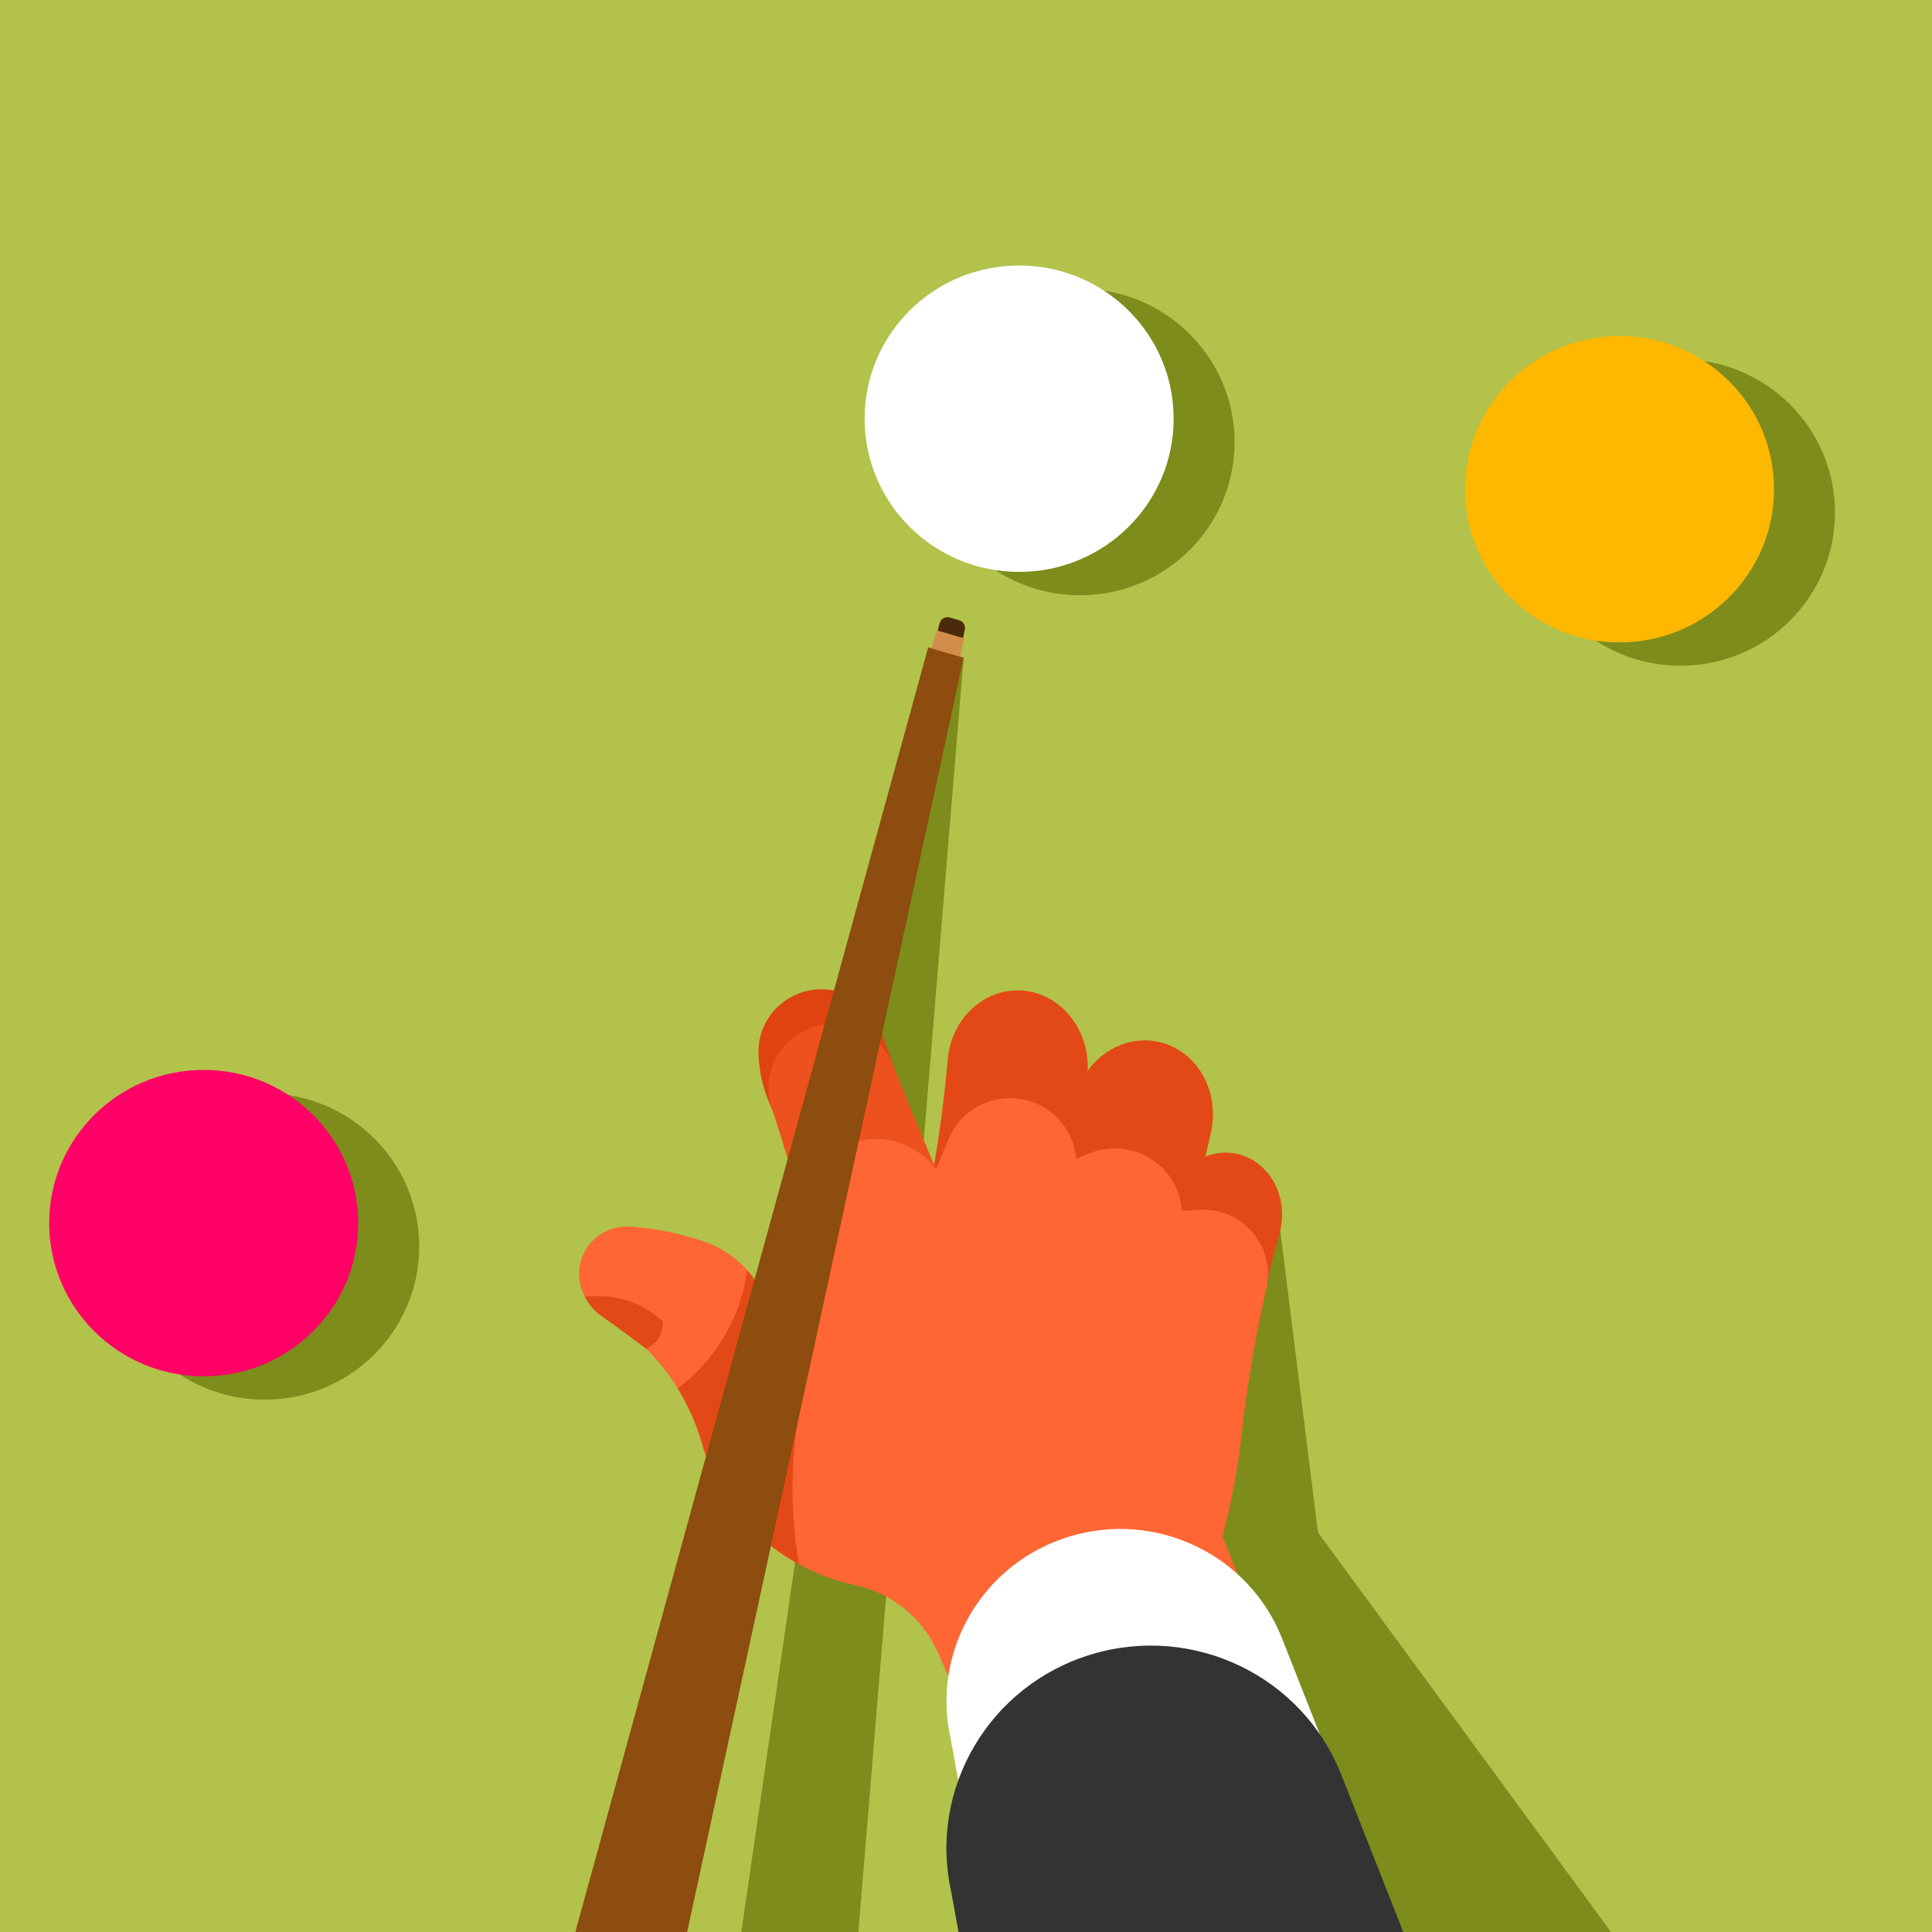
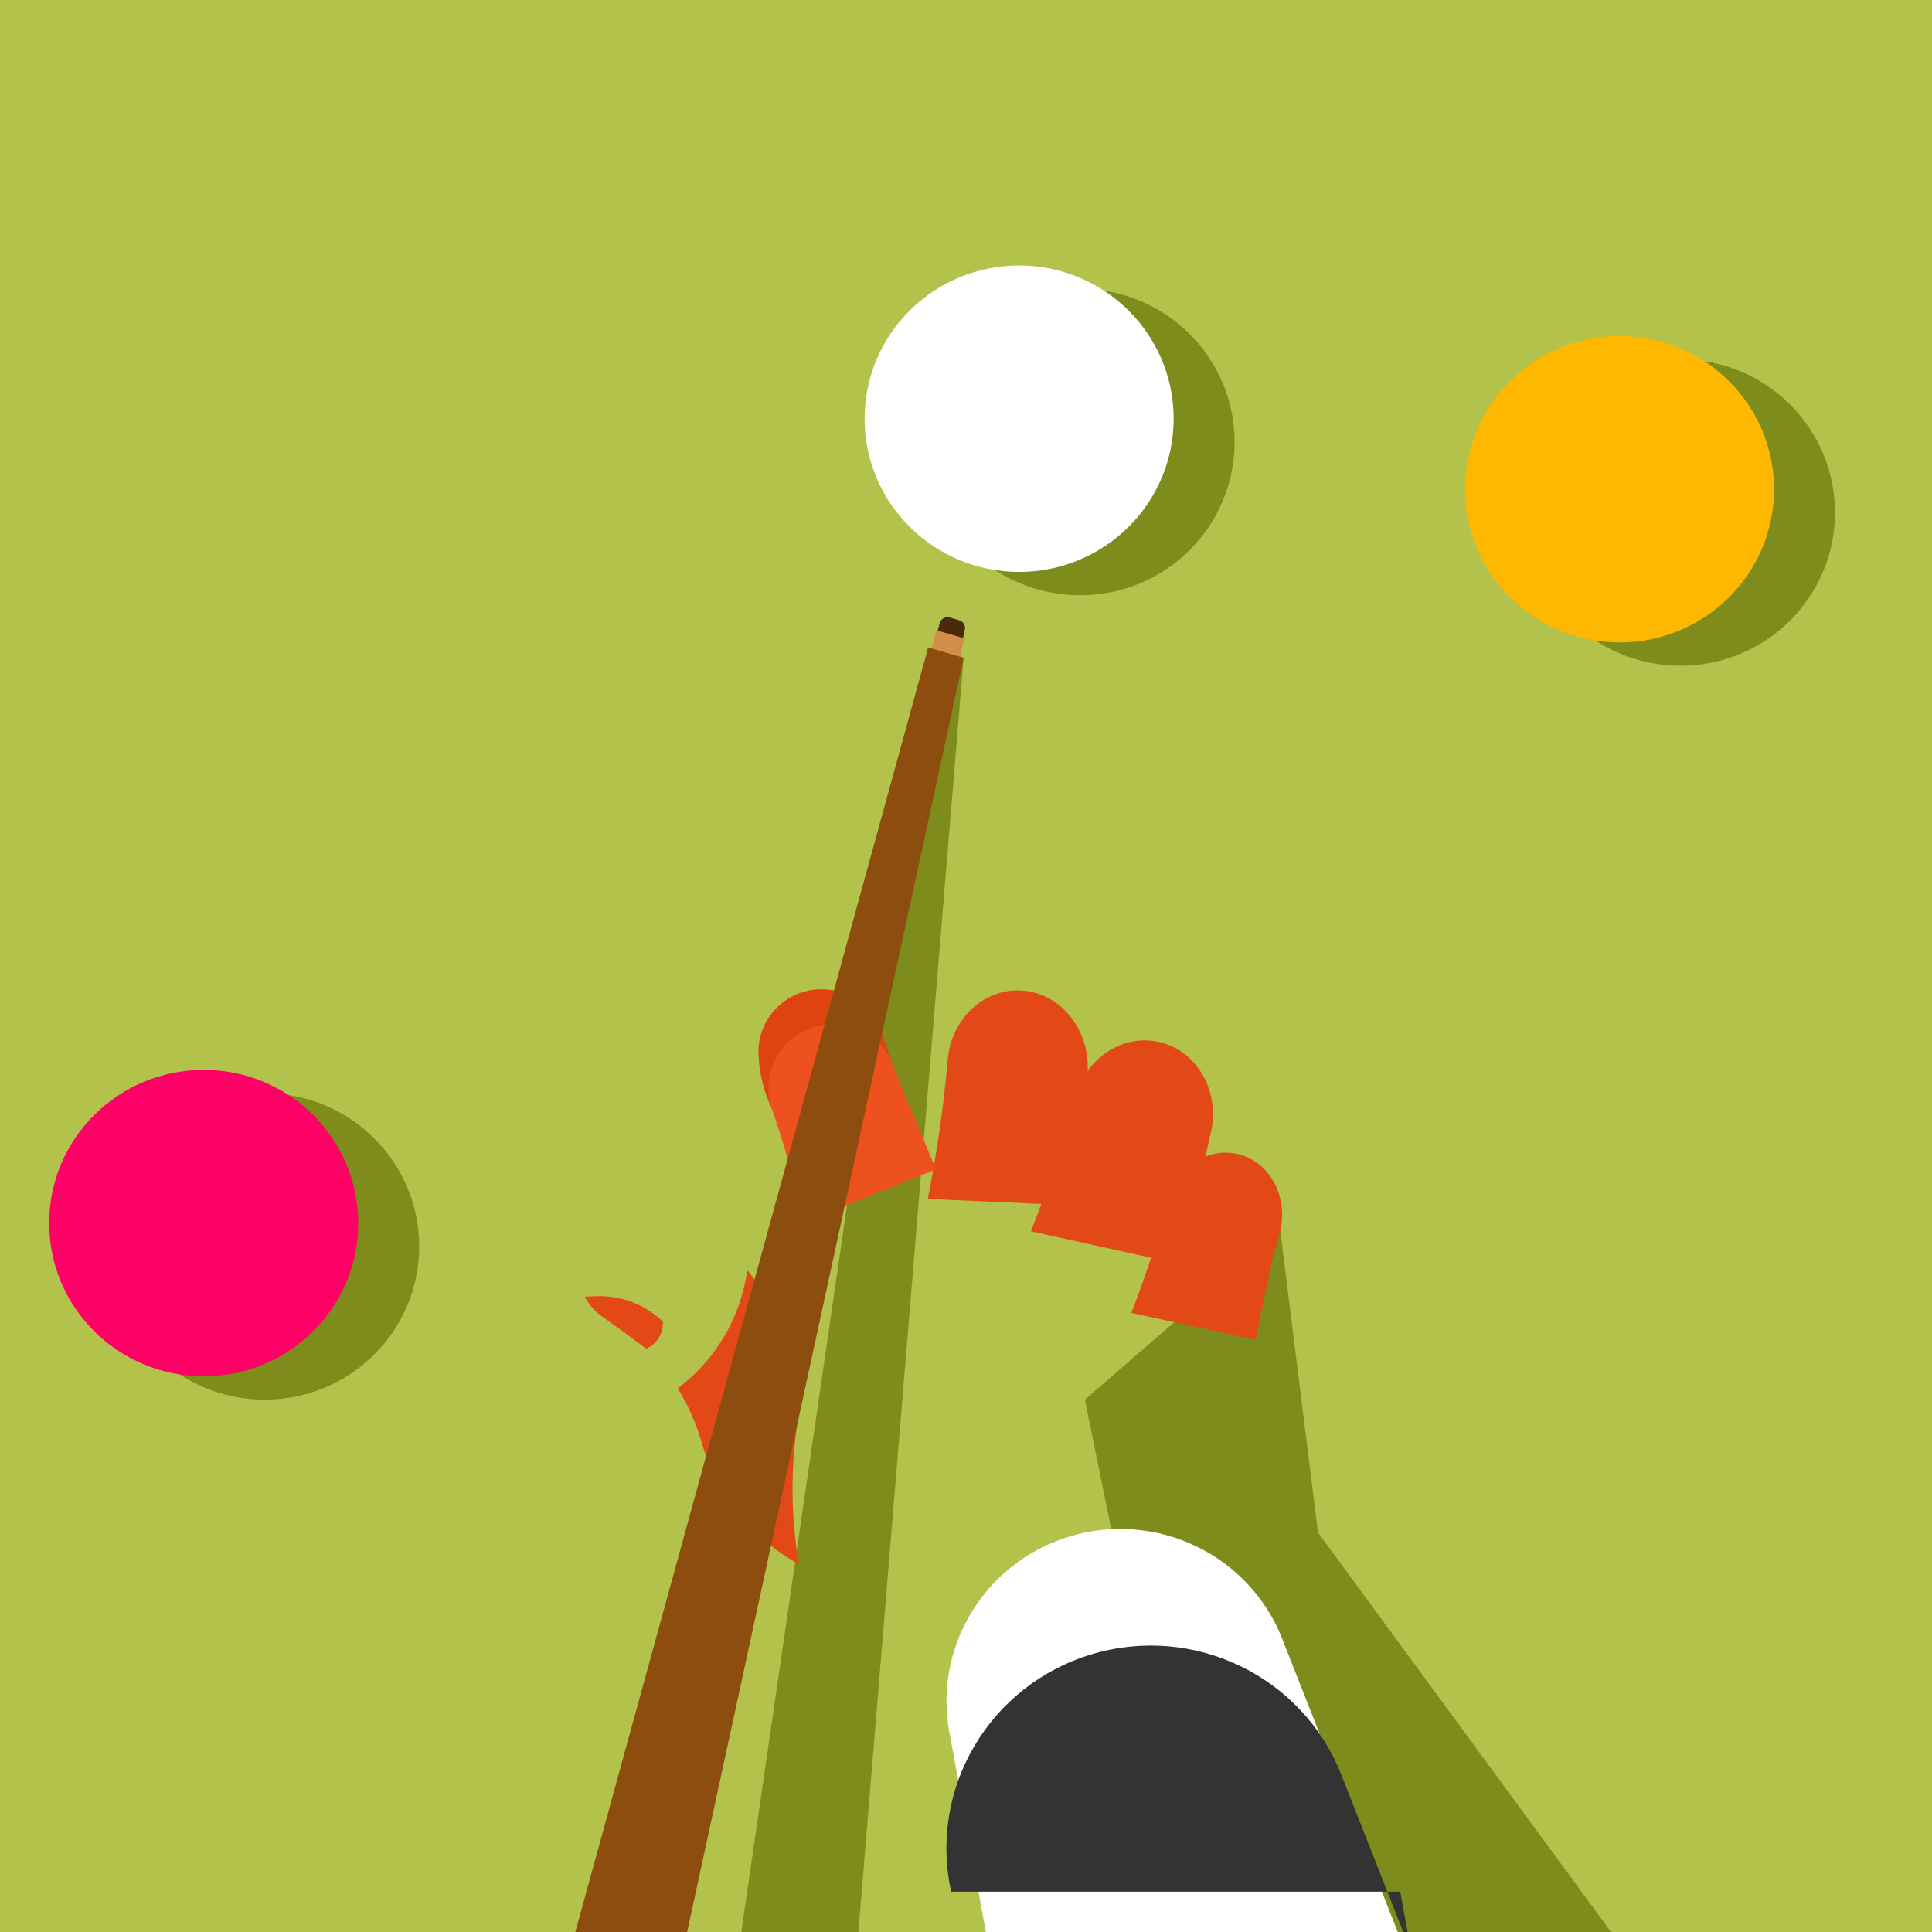
<svg xmlns="http://www.w3.org/2000/svg" id="Layer_1" data-name="Layer 1" viewBox="0 0 500 500">
  <defs>
    <style>
      .cls-1, .cls-2 {
        fill: #fff;
      }

      .cls-3 {
        fill: #f06;
      }

      .cls-3, .cls-4, .cls-2, .cls-5, .cls-6, .cls-7, .cls-8, .cls-9, .cls-10, .cls-11, .cls-12, .cls-13 {
        fill-rule: evenodd;
      }

      .cls-4 {
        fill: #f63;
      }

      .cls-5 {
        fill: #de4310;
      }

      .cls-6, .cls-14 {
        fill: #7d8c1a;
      }

      .cls-15 {
        fill: #b2c24b;
      }

      .cls-7 {
        fill: #ffb700;
      }

      .cls-8 {
        fill: #ed511d;
      }

      .cls-9 {
        fill: #8c4d0e;
      }

      .cls-10 {
        fill: #e34916;
      }

      .cls-11 {
        fill: #333;
      }

      .cls-12 {
        fill: #d18e4b;
      }

      .cls-13 {
        fill: #4a2a0a;
      }
    </style>
  </defs>
  <rect class="cls-15" x="-8.29" y="-4" width="513.59" height="509.26" />
  <path class="cls-6" d="m331.33,318.47l9.76,78.13,79.69,108.66h-110.84l-29.18-143.03,50.56-43.76h0Zm-81.94-148.24l-27.68,335.03h-30.62l49.11-337.7,9.19,2.67Z" />
  <ellipse class="cls-14" cx="279.52" cy="114.4" rx="39.99" ry="39.65" />
  <g>
    <path class="cls-10" d="m324.97,346.75l3.69-18.02c.72-3.53,1.86-6.75,2.67-10.27,2.04-8.83-2.69-17.59-10.62-19.7-7.93-2.11-16.15,3.21-18.47,11.96-2.62,9.87-5.77,19.57-9.44,29.07l32.16,6.96Z" />
    <path class="cls-10" d="m306.1,327.3l4.46-21.46c.88-4.21,1.8-8.4,2.78-12.58,2.46-10.51-3.25-20.95-12.83-23.46-9.58-2.51-19.5,3.82-22.3,14.24-3.16,11.76-6.97,23.32-11.4,34.62l39.28,8.65Z" />
    <path class="cls-10" d="m280.3,312.06l.64-21.91c.13-4.29.31-8.58.54-12.87.58-10.78-6.86-20.08-16.73-20.91-9.87-.83-18.54,7.11-19.48,17.86-1.06,12.12-2.79,24.16-5.17,36.05l40.2,1.77Z" />
    <path class="cls-5" d="m231.16,275.68l-3.32-9.19c-2.82-7.41-10.64-11.71-18.48-10.14-7.83,1.57-13.37,8.54-13.07,16.45.19,4.89,1.36,9.7,3.46,14.13,3.68,7.77,12.73,11.49,20.88,8.57,8.15-2.92,11.96-11.39,10.53-19.82Z" />
    <path class="cls-8" d="m242.23,302.64l-7.06-16.94c-1.38-3.32-2.72-6.66-4.01-10.02-3.25-8.43-12.71-12.74-21.27-9.67-8.56,3.07-13.07,12.37-10.13,20.92,3.31,9.64,6.04,19.46,8.16,29.43l34.31-13.72Z" />
-     <path class="cls-4" d="m247.21,437.91l-4.43-10.15c-3.91-8.97-11.95-15.51-21.58-17.56-19.03-4.05-34.26-18.2-39.57-36.77-3.98-13.92-13.19-25.8-25.73-33.2-4.92-2.91-7.19-8.78-5.48-14.21,1.71-5.42,6.96-8.97,12.67-8.57,6.51.45,12.92,1.75,19.09,3.84,9.39,3.19,16.14,11.37,17.43,21.13l11.62-3.29-3.32-22.77c-1.26-8.61,3.59-16.96,11.73-20.21,8.14-3.26,17.47-.57,22.59,6.5l3.32-7.96c3.03-7.27,10.7-11.52,18.54-10.28,7.84,1.24,13.79,7.65,14.39,15.5l3.32-1.37c5.19-2.14,11.1-1.67,15.88,1.27,4.78,2.94,7.83,7.99,8.19,13.55l4.43-.27c5.28-.33,10.41,1.83,13.84,5.83,3.43,4,4.76,9.36,3.59,14.48-2.83,12.4-4.96,24.95-6.36,37.59-1,8.98-2.66,17.88-4.98,26.62l25.73,65.03-77.76,24.69-17.16-49.39Z" />
    <path class="cls-10" d="m206.77,404.83c-12.08-6.63-21.25-17.84-25.14-31.4-1.43-5.01-3.54-9.75-6.24-14.11,9.67-7.28,16.3-18.18,17.99-30.56,3.33,3.78,5.55,8.5,6.23,13.67l3.16-.9,5.94,15.03c-4.03,15.82-4.67,32.27-1.95,48.28Z" />
    <g>
      <path class="cls-13" d="m239.17,175.94l4.03-14.68c.15-.56.49-.98,1-1.27.51-.28,1.05-.34,1.61-.18l2.43.71c1.05.31,1.69,1.36,1.46,2.43l-2.82,12.99h-7.71Z" />
      <polygon class="cls-12" points="237.18 182.01 242.37 163.12 249.54 165.2 245.89 182.01 237.18 182.01" />
      <polygon class="cls-9" points="147.45 505.26 240.21 167.56 249.39 170.23 176.69 505.26 147.45 505.26" />
    </g>
    <path class="cls-10" d="m154.07,335.46c6.53-.29,12.9,2.12,17.57,6.65l-.21,1.51c-.33,2.42-1.94,4.49-4.22,5.42l-2.28-1.71c-3.08-2.31-6.19-4.58-9.34-6.79-1.81-1.27-3.26-2.98-4.23-4.96l2.71-.12Z" />
    <path class="cls-2" d="m363.81,505.26l-32-81.2c-8.54-21.68-32.47-33.2-54.93-26.44-22.47,6.75-35.91,29.5-30.88,52.24l10.09,55.41h107.72Z" />
-     <path class="cls-11" d="m365.24,505.26l-18.14-46.02c-10.05-25.5-38.19-39.04-64.61-31.1-26.42,7.94-42.24,34.7-36.32,61.44l2.86,15.68h116.21Z" />
+     <path class="cls-11" d="m365.24,505.26l-18.14-46.02c-10.05-25.5-38.19-39.04-64.61-31.1-26.42,7.94-42.24,34.7-36.32,61.44h116.21Z" />
  </g>
  <ellipse class="cls-1" cx="263.75" cy="108.36" rx="39.99" ry="39.65" />
  <path class="cls-6" d="m68.5,282.93c22.08,0,39.99,17.75,39.99,39.65s-17.9,39.65-39.99,39.65-39.99-17.75-39.99-39.65,17.9-39.65,39.99-39.65Z" />
  <path class="cls-3" d="m52.72,276.89c22.08,0,39.99,17.75,39.99,39.65s-17.9,39.65-39.99,39.65-39.99-17.75-39.99-39.65,17.9-39.65,39.99-39.65Z" />
  <path class="cls-6" d="m434.9,92.99c22.08,0,39.99,17.75,39.99,39.65s-17.9,39.65-39.99,39.65-39.99-17.75-39.99-39.65,17.9-39.65,39.99-39.65Z" />
  <path class="cls-7" d="m419.13,86.96c22.08,0,39.99,17.75,39.99,39.65s-17.9,39.65-39.99,39.65-39.99-17.75-39.99-39.65,17.9-39.65,39.99-39.65Z" />
</svg>